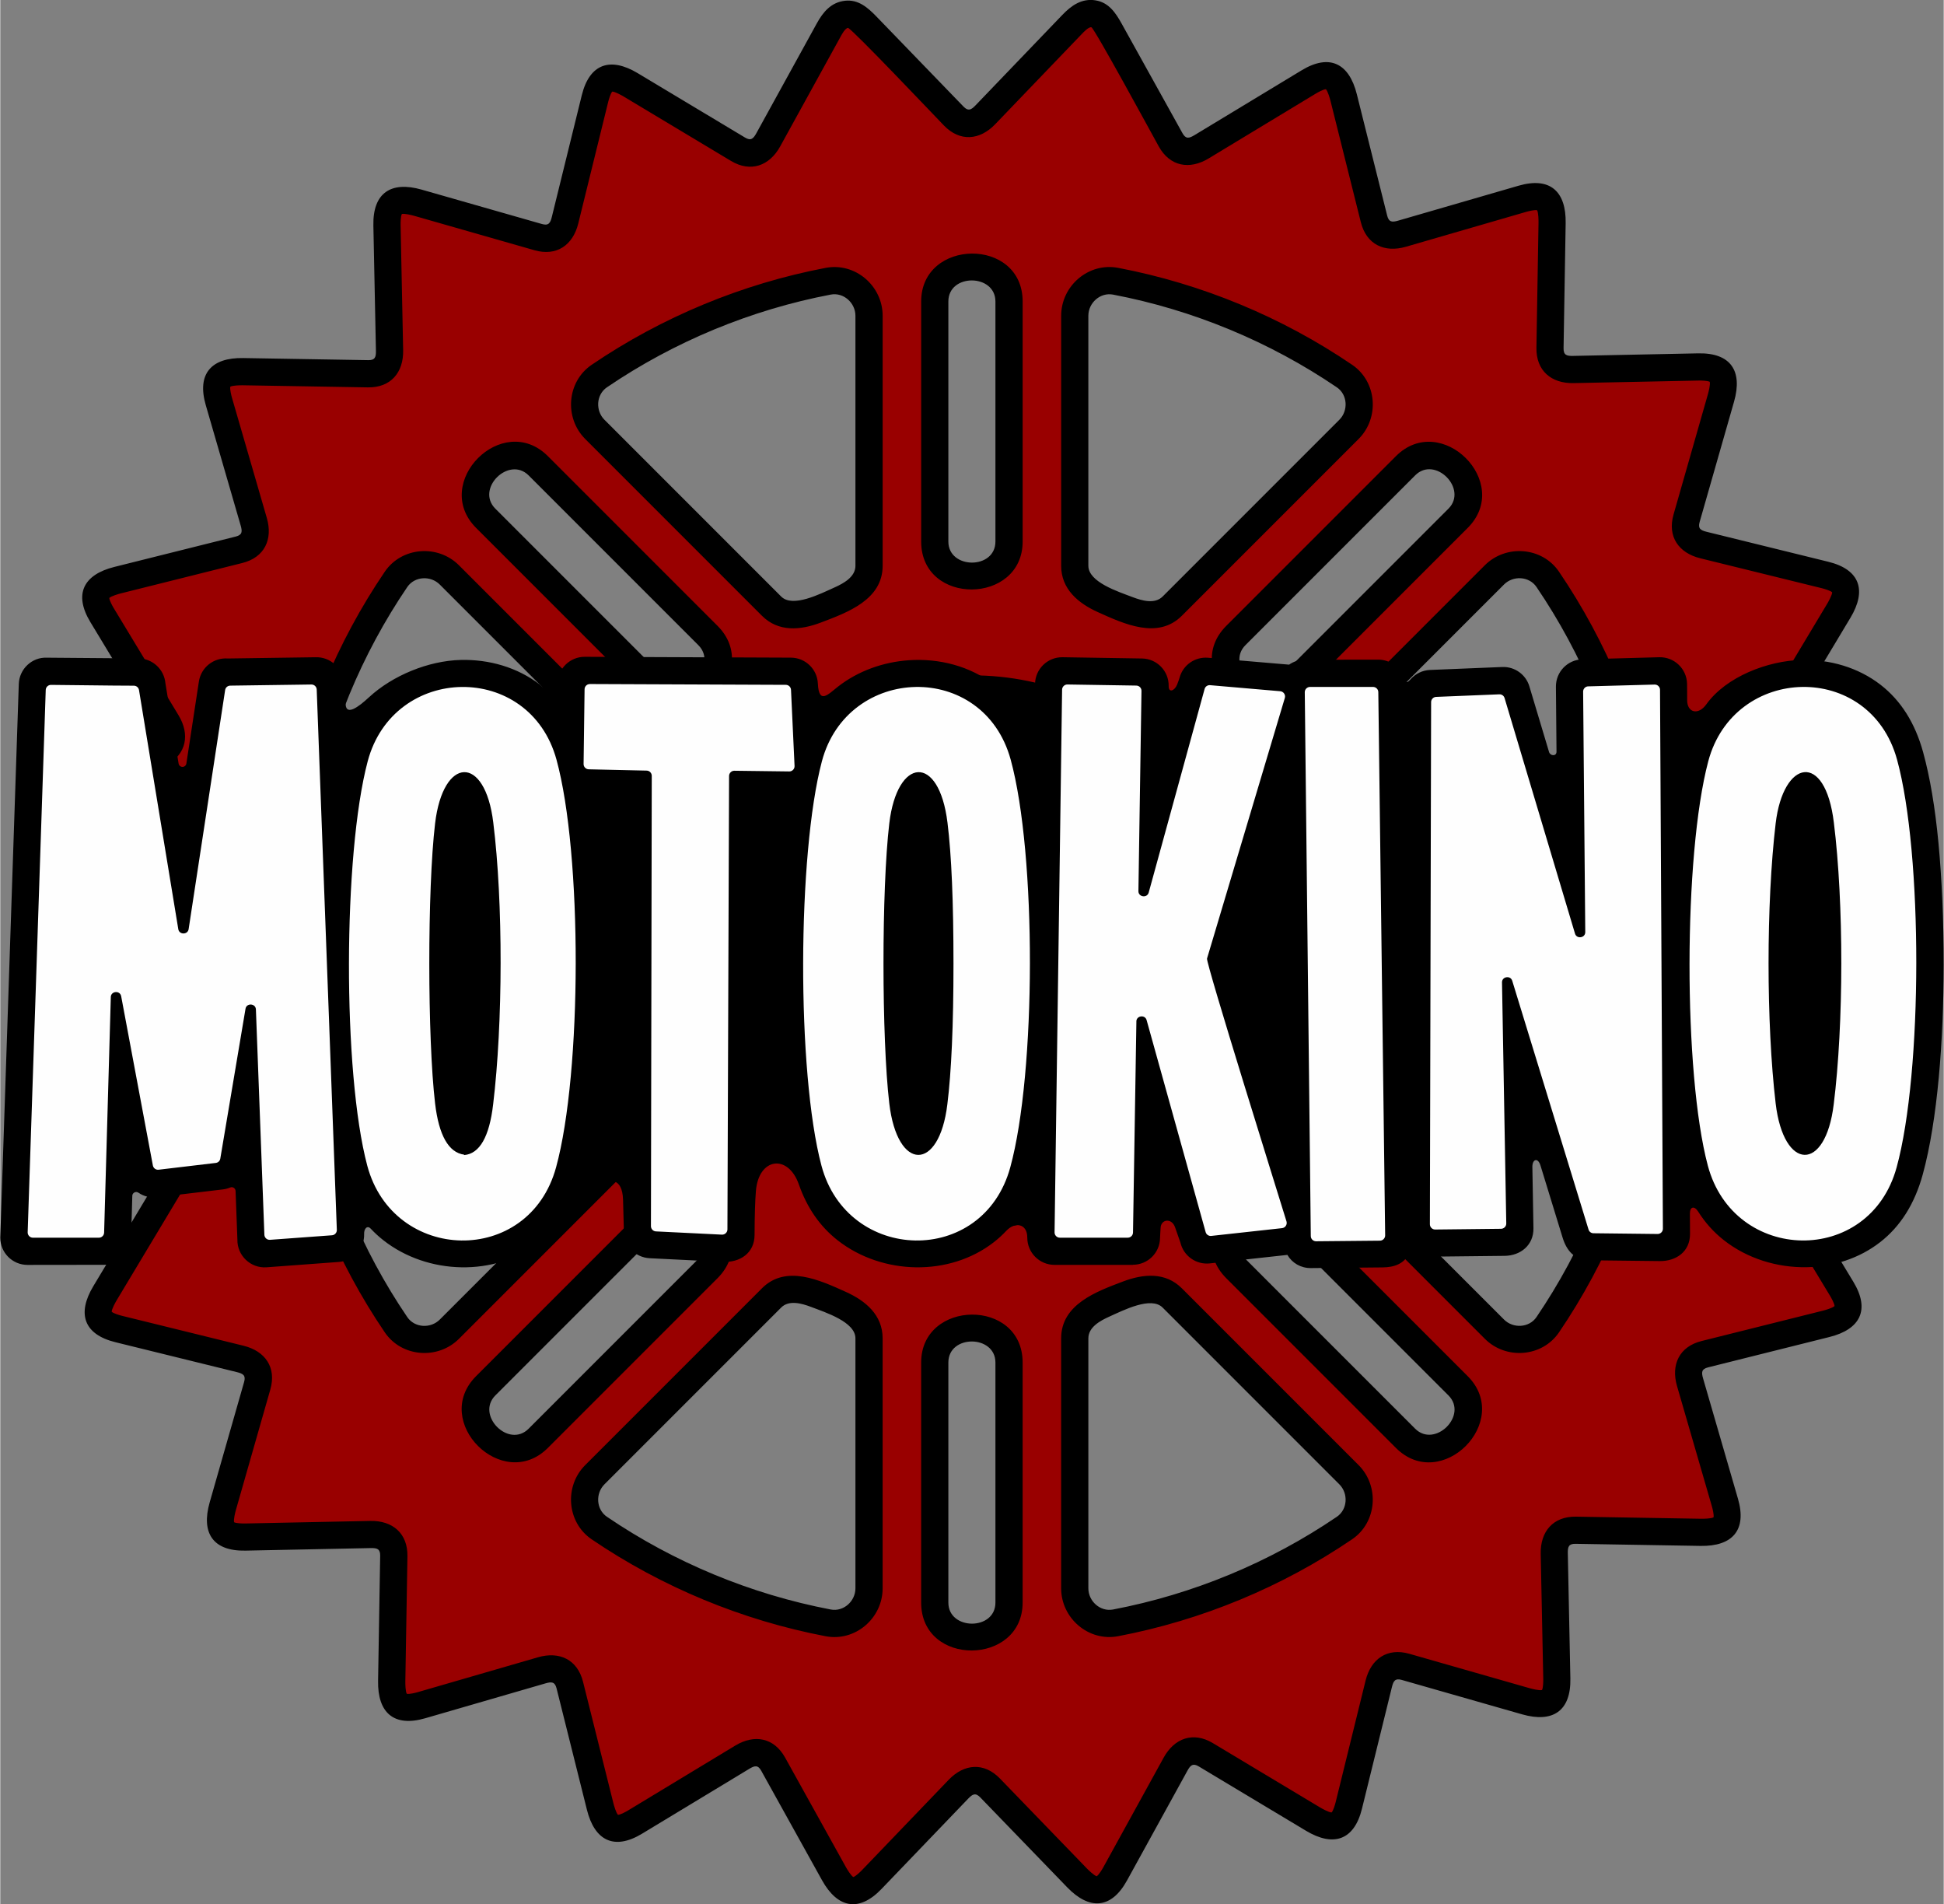
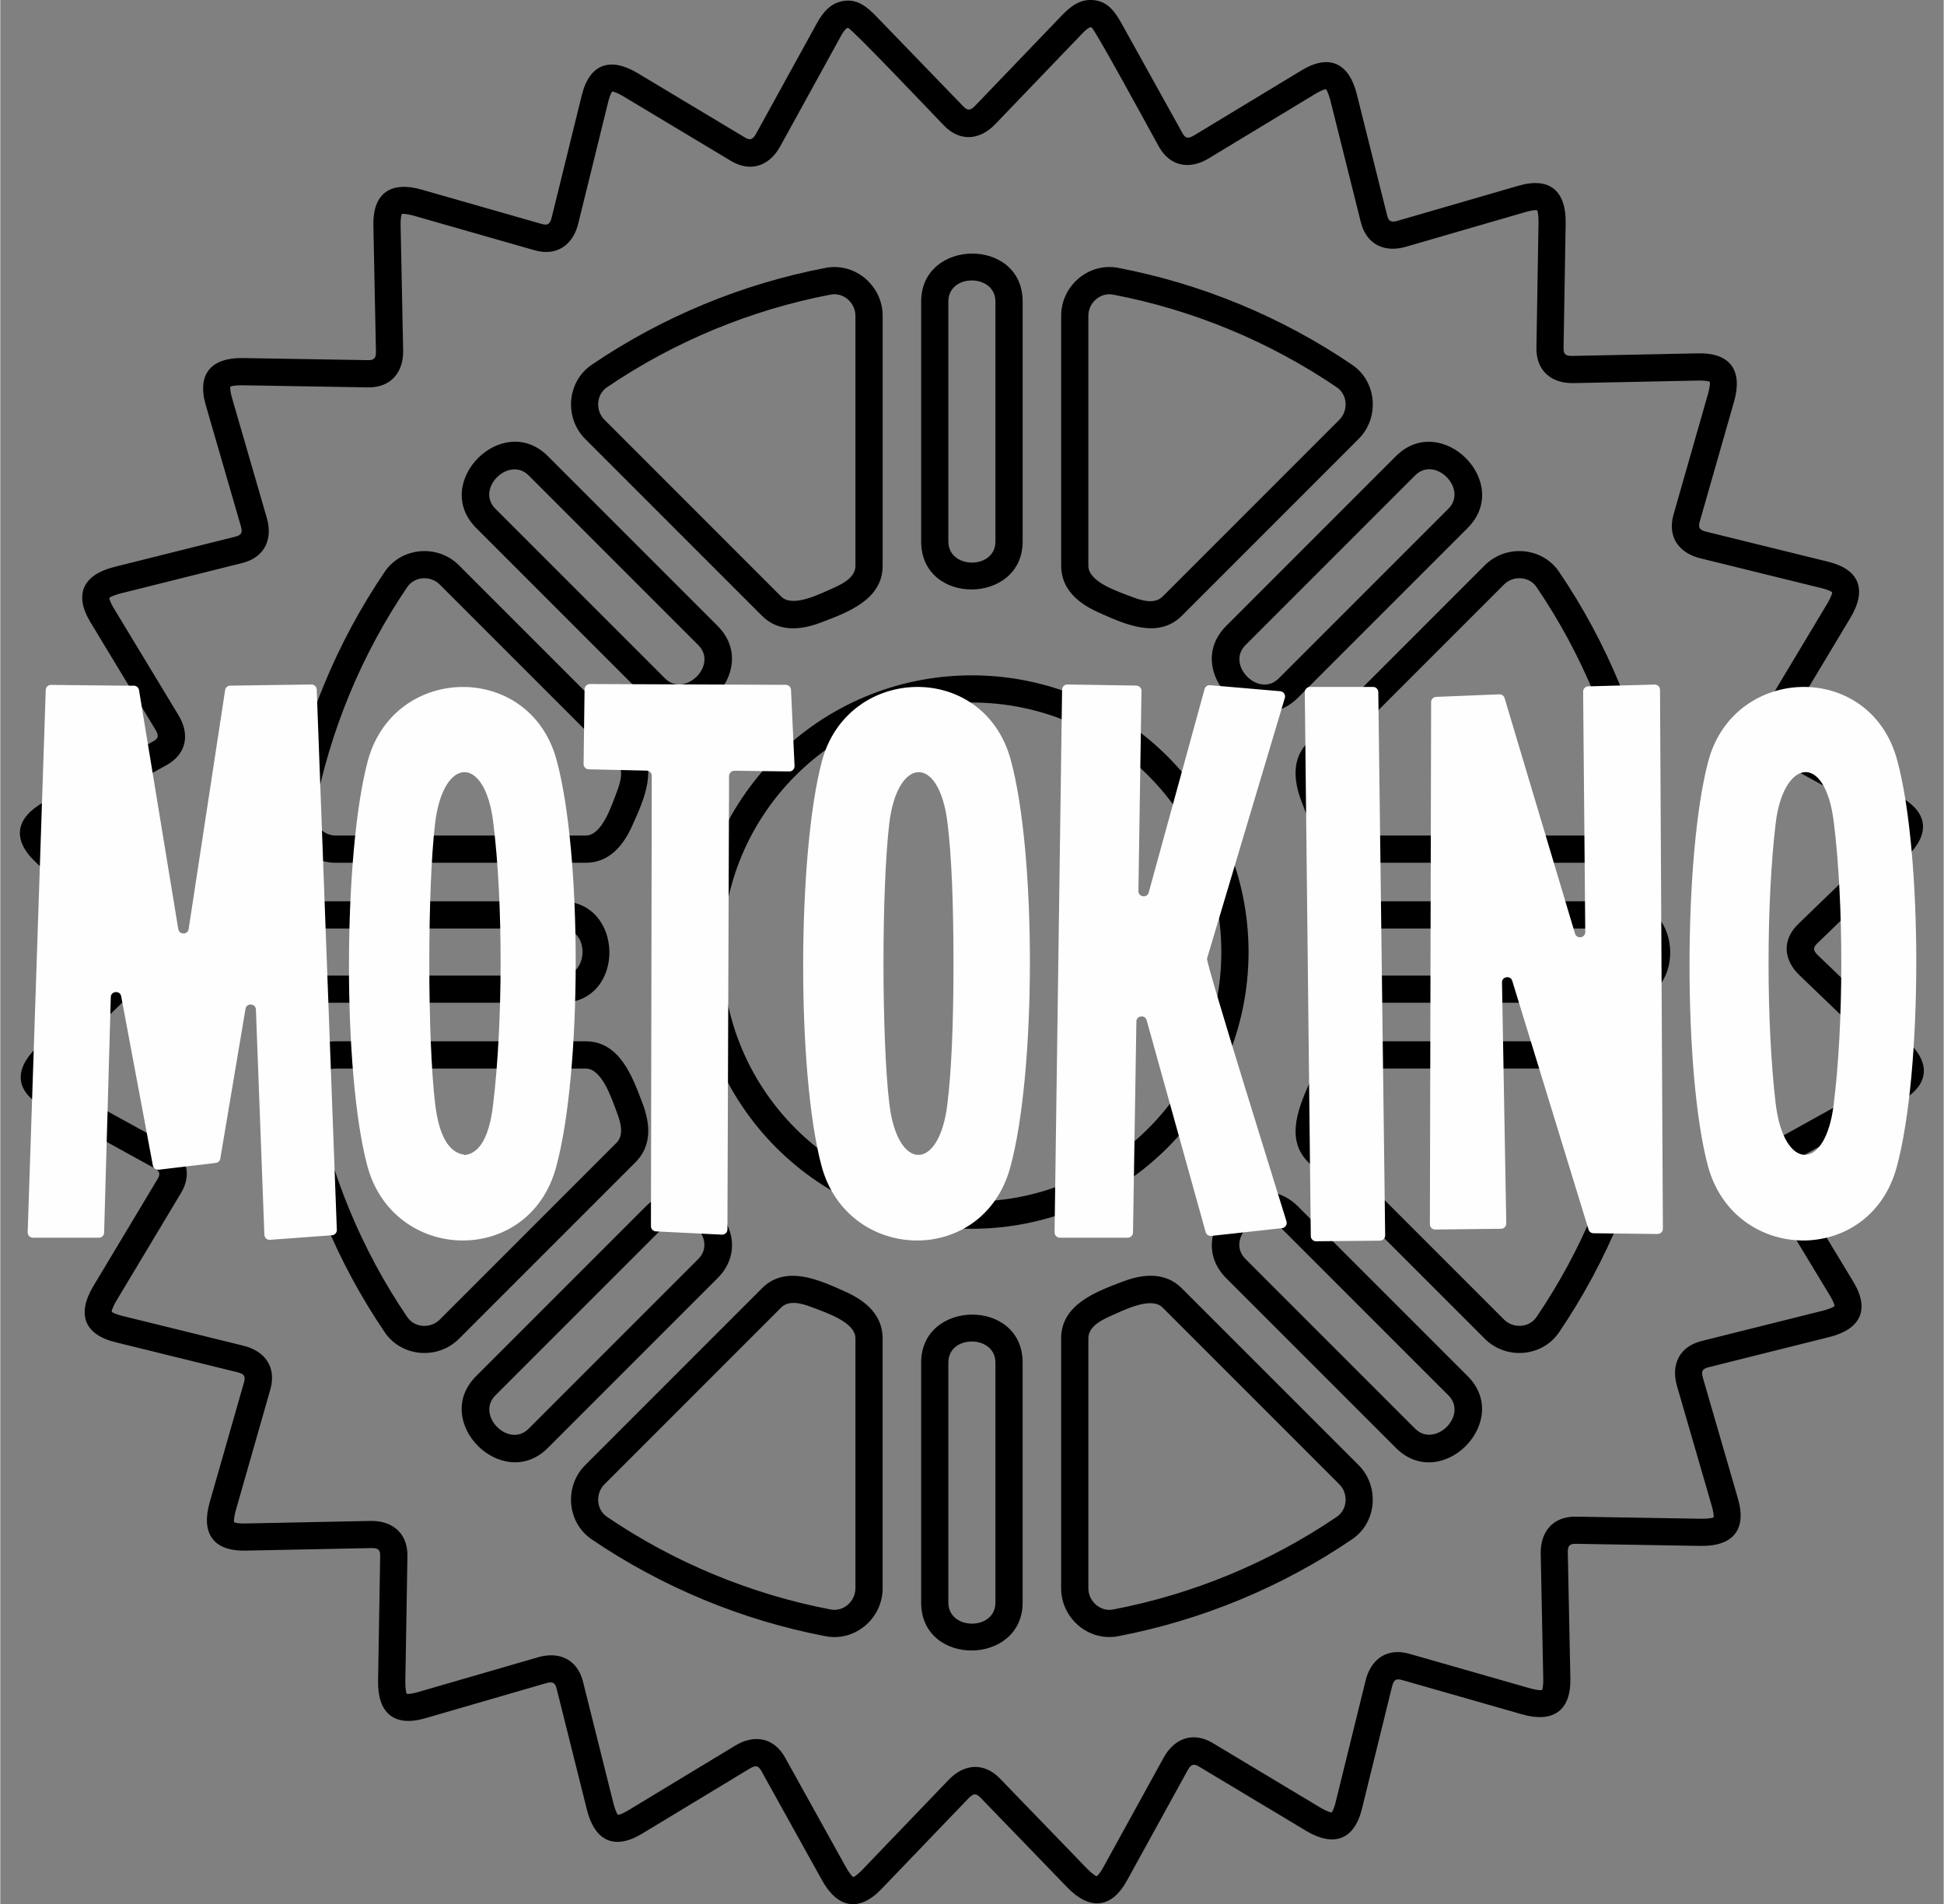
<svg xmlns="http://www.w3.org/2000/svg" xml:space="preserve" width="1066px" height="1044px" version="1.1" shape-rendering="geometricPrecision" text-rendering="geometricPrecision" image-rendering="optimizeQuality" fill-rule="evenodd" clip-rule="evenodd" viewBox="0 0 106600 104429">
  <rect x="0" y="0" width="106600" height="104429" fill="#808080" stroke="none" />
  <g id="Ebene_x0020_1">
-     <path fill="#990000" d="M59957 758c278,42 505,189 906,911l3331 5999c410,739 1025,789 1695,384l5880 -3557c1110,-672 1612,-362 1916,855l1665 6657c205,819 786,1028 1538,810l6600 -1914c1247,-361 1651,68 1630,1321l-115 6861c-14,845 493,1196 1276,1180l6871 -140c1298,-26 1577,493 1232,1698l-1887 6597c-232,812 166,1283 927,1470l6673 1643c1260,310 1396,884 751,1959l-3530 5885c-435,725 -171,1282 515,1660l6020 3314c1137,626 1119,1215 218,2087l-4933 4770c-607,587 -497,1194 68,1737l4957 4760c936,899 767,1463 -330,2072l-5999 3331c-739,410 -790,1025 -384,1695l3557 5880c672,1110 362,1612 -855,1916l-6657 1665c-820,205 -1028,786 -810,1538l1914 6600c361,1247 -67,1651 -1321,1630l-6861 -115c-845,-14 -1196,493 -1180,1276l140 6871c26,1297 -493,1577 -1698,1232l-6597 -1887c-812,-232 -1283,166 -1470,927l-1643 6673c-310,1260 -884,1396 -1959,751l-5884 -3530c-725,-435 -1282,-171 -1660,515l-3314 6020c-626,1137 -1215,1120 -2087,218l-4770 -4933c-587,-607 -1194,-497 -1737,68l-4759 4958c-899,936 -1463,767 -2072,-330l-3331 -5999c-410,-739 -1025,-789 -1695,-384l-5880 3557c-1110,672 -1612,362 -1916,-855l-1665 -6657c-205,-820 -786,-1028 -1538,-810l-6600 1914c-1246,361 -1651,-67 -1630,-1321l115 -6861c14,-845 -493,-1196 -1276,-1180l-6871 140c-1297,26 -1577,-492 -1232,-1698l1886 -6598c232,-812 -166,-1283 -927,-1470l-6673 -1643c-1260,-310 -1396,-884 -751,-1959l3530 -5885c435,-725 171,-1282 -515,-1660l-6020 -3314c-1137,-626 -1120,-1215 -218,-2087l4933 -4770c607,-587 497,-1194 -68,-1737l-4957 -4759c-936,-899 -767,-1463 330,-2072l5999 -3331c739,-410 789,-1025 384,-1695l-3557 -5880c-672,-1110 -362,-1612 855,-1916l6657 -1665c820,-205 1028,-786 810,-1538l-1914 -6600c-361,-1247 67,-1651 1321,-1630l6861 115c845,14 1196,-493 1180,-1276l-140 -6871c-26,-1298 492,-1577 1698,-1232l6598 1887c812,232 1283,-166 1470,-927l1643 -6673c310,-1260 884,-1396 1959,-751l5885 3530c725,435 1282,171 1660,-515l3314 -6020c396,-719 702,-833 976,-863 279,-31 537,51 1111,645l4770 4933c587,607 1194,497 1737,-68l4759 -4958c569,-592 894,-623 1166,-581zm-6662 65880c7968,0 14428,-6460 14428,-14428 0,-7968 -6460,-14428 -14428,-14428 -7968,0 -14428,6460 -14428,14428 0,7968 6460,14428 14428,14428zm23785 -41094l-9307 9308c-1787,1787 1093,4668 2880,2881l9308 -9308c1788,-1788 -1093,-4668 -2881,-2881zm-25822 -9009l0 13163c0,2528 4074,2528 4074,0l0 -13163c0,-2528 -4074,-2528 -4074,0zm7679 14491l0 -13709c0,-1209 1109,-2110 2242,-1894 4478,855 8782,2637 12553,5200 954,649 1101,2070 246,2925l-9693 9693c-656,657 -1566,533 -2433,204 -451,-171 -899,-356 -1338,-554 -846,-381 -1576,-937 -1576,-1865zm-11284 0l0 -13709c0,-1209 -1109,-2110 -2242,-1894 -4478,855 -8783,2637 -12553,5200 -954,649 -1101,2070 -246,2925l9693 9693c656,657 1566,533 2433,204 451,-171 899,-356 1338,-554 846,-381 1576,-937 1576,-1865zm-21024 -2601l9308 9308c1787,1787 4668,-1093 2881,-2881l-9308 -9308c-1787,-1787 -4668,1093 -2881,2881zm7697 12796l-9693 -9693c-855,-855 -2276,-708 -2925,246 -2563,3770 -4345,8075 -5200,12553 -216,1134 685,2242 1894,2242l13708 0c929,0 1484,-730 1865,-1576 198,-439 383,-887 554,-1338 329,-868 452,-1777 -204,-2433zm-16706 13027l13163 0c2528,0 2528,-4074 0,-4074l-13163 0c-2528,0 -2528,4074 0,4074zm14490 3605l-13708 0c-1209,0 -2110,1109 -1894,2242 854,4478 2637,8782 5200,12553 649,954 2070,1101 2925,246l9693 -9693c657,-657 533,-1566 204,-2434 -171,-451 -356,-899 -554,-1338 -381,-846 -937,-1576 -1865,-1576zm-2601 21024l9308 -9308c1787,-1787 -1093,-4668 -2881,-2881l-9308 9308c-1787,1787 1093,4668 2881,2881zm12796 -7697l-9693 9693c-855,855 -708,2276 246,2925 3770,2562 8075,4345 12553,5200 1133,216 2242,-685 2242,-1894l0 -13709c0,-928 -730,-1484 -1576,-1865 -439,-198 -887,-383 -1338,-554 -868,-329 -1777,-452 -2433,204zm13027 16706l0 -13163c0,-2528 -4074,-2528 -4074,0l0 13163c0,2528 4074,2528 4074,0zm3605 -14491l0 13709c0,1209 1109,2110 2242,1894 4478,-855 8782,-2637 12553,-5200 954,-649 1101,-2070 246,-2925l-9693 -9693c-656,-657 -1566,-533 -2433,-204 -451,171 -899,356 -1338,554 -846,381 -1576,937 -1576,1865zm21024 2601l-9308 -9308c-1787,-1787 -4668,1093 -2880,2881l9307 9308c1788,1787 4668,-1093 2881,-2881zm-7697 -12796l9693 9693c855,855 2276,708 2925,-246 2563,-3770 4345,-8075 5200,-12553 216,-1134 -685,-2242 -1894,-2242l-13709 0c-928,0 -1484,730 -1865,1576 -198,439 -384,887 -554,1338 -329,868 -452,1777 204,2434zm16706 -13027l-13163 0c-2528,0 -2528,4074 0,4074l13163 0c2528,0 2528,-4074 0,-4074zm-14491 -3605l13709 0c1209,0 2110,-1109 1894,-2242 -855,-4478 -2637,-8782 -5200,-12553 -649,-954 -2070,-1101 -2925,-246l-9693 9693c-656,656 -533,1566 -204,2433 171,451 356,899 554,1338 381,846 937,1576 1865,1576z" />
    <path fill="black" fill-rule="nonzero" d="M46498 1528c-159,18 -344,369 -406,482l-3314 6020c-586,1065 -1620,1442 -2697,795l-5884 -3530c-109,-65 -477,-272 -629,-273 -95,100 -195,452 -222,562l-1643 6673c-292,1185 -1187,1813 -2400,1466l-6597 -1887c-122,-35 -531,-139 -679,-101 -66,121 -71,487 -69,600l140 6871c25,1220 -678,2058 -1938,2037l-6861 -115c-127,-2 -549,3 -682,78 -32,134 57,489 89,598l1914 6600c340,1172 -122,2164 -1345,2470l-6657 1665c-123,31 -529,146 -638,252 3,138 182,457 241,554l3557 5880c631,1044 442,2122 -660,2734l-5999 3331c-111,62 -474,278 -551,409 39,132 294,394 376,473l4958 4759c880,845 976,1935 70,2811l-4933 4770c-91,88 -386,391 -426,537 72,118 386,305 486,360l6020 3314c1065,586 1442,1620 795,2697l-3530 5885c-65,109 -271,477 -273,629 100,95 452,195 562,222l6673 1643c1185,292 1813,1187 1466,2400l-1886 6598c-35,122 -139,531 -101,679 121,66 487,71 600,69l6871 -140c1220,-25 2058,678 2037,1938l-115 6861c-2,127 3,549 79,681 134,33 488,-57 598,-89l6600 -1914c1172,-340 2164,122 2470,1345l1665 6657c31,123 145,529 252,638 138,-3 457,-182 554,-241l5880 -3557c1044,-631 2122,-442 2733,660l3331 5999c62,111 278,474 409,551 132,-39 394,-294 473,-376l4759 -4957c845,-880 1935,-976 2811,-70l4770 4933c88,91 391,386 537,426 118,-72 305,-386 360,-486l3314 -6020c586,-1065 1620,-1442 2697,-795l5885 3530c109,65 477,271 629,273 95,-100 195,-452 222,-562l1643 -6673c292,-1185 1187,-1813 2400,-1466l6597 1887c122,35 531,139 679,101 66,-121 71,-487 69,-600l-140 -6871c-25,-1220 678,-2058 1938,-2037l6861 115c127,2 549,-3 681,-78 33,-134 -57,-489 -89,-598l-1914 -6600c-340,-1172 122,-2164 1345,-2470l6657 -1665c123,-31 529,-146 638,-252 -3,-138 -182,-457 -241,-554l-3557 -5880c-631,-1044 -442,-2122 660,-2734l5999 -3331c111,-62 474,-278 551,-409 -39,-132 -294,-394 -376,-473l-4957 -4759c-880,-845 -976,-1935 -70,-2811l4933 -4770c91,-88 386,-391 426,-537 -72,-118 -386,-305 -486,-360l-6020 -3314c-1065,-586 -1442,-1620 -795,-2697l3530 -5885c65,-109 271,-477 273,-629 -100,-95 -452,-195 -562,-222l-6673 -1643c-1185,-292 -1813,-1187 -1466,-2400l1886 -6598c35,-122 139,-531 101,-679 -121,-66 -487,-71 -600,-69l-6871 140c-1220,25 -2058,-678 -2037,-1938l115 -6861c2,-127 -3,-549 -78,-681 -134,-33 -489,57 -598,89l-6600 1914c-1172,340 -2164,-122 -2470,-1345l-1665 -6657c-31,-123 -145,-529 -252,-638 -138,3 -457,182 -554,241l-5880 3557c-1044,631 -2121,442 -2733,-660 -317,-571 -3545,-6514 -3697,-6535 -157,-24 -427,269 -516,361l-4759 4957c-845,880 -1935,976 -2811,70 -563,-582 -4973,-5234 -5261,-5355zm6797 65855c-8380,0 -15174,-6794 -15174,-15174 0,-8380 6794,-15174 15174,-15174 8380,0 15174,6794 15174,15174 0,8380 -6794,15174 -15174,15174zm23258 -42368c2478,-2478 6426,1446 3936,3936l-9308 9308c-2478,2478 -6425,-1446 -3936,-3936l9308 -9308zm-26041 -8481c0,-3466 5566,-3543 5566,0l0 13163c0,3466 -5566,3543 -5566,0l0 -13163zm7679 14491l0 -13709c0,-1645 1505,-2937 3128,-2627 4578,874 8978,2696 12832,5315 1364,927 1513,2911 354,4069l-9693 9693c-1318,1318 -3175,447 -4606,-197 -1080,-487 -2016,-1264 -2016,-2546zm-9792 0c0,1864 -1929,2562 -3396,3117 -1108,420 -2319,531 -3225,-375l-9693 -9693c-1158,-1158 -1010,-3143 354,-4069 3855,-2620 8254,-4442 12832,-5315 1623,-310 3128,982 3128,2627l0 13709zm-22298 -2074c-2478,-2478 1446,-6426 3936,-3936l9308 9308c2478,2478 -1446,6425 -3936,3936l-9308 -9308zm8752 11740c1318,1318 447,3175 -197,4606 -487,1080 -1264,2016 -2546,2016l-13708 0c-1645,0 -2937,-1505 -2627,-3128 874,-4578 2696,-8977 5315,-12832 927,-1364 2911,-1513 4069,-354l9693 9693zm-17233 14300c-3466,0 -3543,-5566 0,-5566l13163 0c3466,0 3542,5566 0,5566l-13163 0zm14490 2113c1864,0 2562,1929 3117,3396 420,1108 531,2319 -374,3225l-9693 9693c-1158,1158 -3143,1009 -4069,-354 -2620,-3855 -4442,-8254 -5315,-12832 -310,-1623 982,-3128 2627,-3128l13708 0zm-2074 22297c-2478,2478 -6426,-1446 -3936,-3936l9308 -9308c2479,-2478 6425,1446 3936,3936l-9308 9308zm11741 -8752c1318,-1318 3175,-447 4605,197 1080,487 2016,1264 2016,2546l0 13709c0,1645 -1506,2937 -3128,2627 -4578,-874 -8977,-2695 -12832,-5315 -1364,-927 -1513,-2911 -354,-4069l9693 -9693zm14300 17233c0,3466 -5566,3542 -5566,0l0 -13163c0,-3466 5566,-3543 5566,0l0 13163zm2113 -14491c0,-1864 1929,-2562 3396,-3117 1108,-419 2319,-531 3225,375l9693 9693c1158,1158 1010,3143 -354,4069 -3855,2620 -8254,4442 -12832,5315 -1623,310 -3128,-982 -3128,-2627l0 -13709zm22298 2074c2478,2478 -1446,6426 -3936,3936l-9308 -9308c-2478,-2478 1446,-6425 3936,-3936l9308 9308zm-8752 -11740c-1318,-1318 -447,-3175 197,-4606 487,-1080 1264,-2016 2545,-2016l13709 0c1645,0 2937,1506 2627,3128 -874,4578 -2695,8977 -5315,12832 -927,1364 -2911,1513 -4069,354l-9693 -9693zm17233 -14300c3466,0 3543,5566 0,5566l-13163 0c-3466,0 -3542,-5566 0,-5566l13163 0zm-14491 -2113c-1864,0 -2562,-1929 -3117,-3396 -419,-1108 -531,-2319 375,-3225l9693 -9693c1158,-1158 3143,-1009 4069,354 2620,3855 4442,8254 5315,12832 310,1623 -982,3128 -2627,3128l-13709 0zm-14410 -47293c731,111 1113,685 1446,1286l3331 5999c181,326 357,289 657,108l5880 -3557c1532,-927 2603,-382 3026,1312l1665 6657c91,362 270,372 607,274l6600 -1914c1720,-499 2613,305 2583,2050l-115 6861c-6,373 164,429 515,422l6871 -140c1791,-36 2445,971 1965,2649l-1887 6597c-103,359 48,457 388,541l6673 1643c1738,428 2110,1570 1212,3067l-3530 5884c-192,320 -72,454 235,623l6020 3314c1568,864 1632,2063 377,3277l-4933 4770c-268,260 -187,419 66,662l4958 4759c1292,1240 1042,2415 -484,3262l-5999 3331c-326,181 -290,357 -108,657l3557 5880c927,1532 382,2603 -1312,3026l-6657 1665c-362,91 -372,270 -274,607l1914 6600c498,1720 -305,2613 -2051,2584l-6861 -115c-373,-6 -429,164 -422,515l140 6871c36,1791 -971,2445 -2649,1965l-6597 -1886c-359,-103 -457,48 -541,388l-1643 6673c-428,1738 -1570,2110 -3067,1212l-5885 -3530c-320,-192 -454,-72 -623,235l-3314 6020c-863,1568 -2063,1632 -3277,377l-4770 -4933c-260,-268 -419,-187 -662,66l-4759 4957c-1240,1292 -2415,1042 -3262,-484l-3331 -5999c-181,-326 -357,-289 -657,-108l-5880 3557c-1532,927 -2603,382 -3026,-1312l-1665 -6657c-91,-362 -270,-372 -607,-274l-6600 1914c-1720,498 -2613,-305 -2583,-2050l115 -6861c6,-373 -164,-429 -515,-422l-6871 140c-1791,36 -2445,-971 -1965,-2649l1887 -6597c103,-359 -48,-457 -388,-541l-6673 -1643c-1738,-428 -2110,-1570 -1212,-3067l3530 -5885c192,-320 72,-453 -235,-623l-6020 -3314c-1568,-864 -1632,-2063 -377,-3277l4933 -4770c268,-260 187,-419 -66,-662l-4957 -4759c-1292,-1241 -1042,-2415 484,-3263l5999 -3331c327,-181 289,-357 108,-657l-3557 -5880c-927,-1532 -382,-2603 1312,-3026l6657 -1665c362,-91 372,-270 274,-607l-1914 -6600c-499,-1720 305,-2613 2050,-2583l6861 115c373,6 429,-164 422,-515l-140 -6871c-37,-1791 971,-2445 2649,-1965l6598 1886c359,103 457,-48 541,-388l1643 -6673c428,-1738 1570,-2110 3067,-1212l5885 3530c320,192 453,72 623,-235l3314 -6020c348,-633 788,-1161 1547,-1245 735,-82 1252,374 1730,868l4770 4933c259,269 419,187 662,-66l4759 -4957c500,-521 1061,-917 1816,-802zm-6774 65871c7557,0 13682,-6125 13682,-13682 0,-7557 -6125,-13682 -13682,-13682 -7556,0 -13682,6125 -13682,13682 0,7557 6125,13682 13682,13682zm24313 -39820l-9308 9308c-1082,1082 729,2922 1826,1825l9308 -9308c1082,-1082 -729,-2922 -1826,-1826zm-25604 -9536l0 13163c0,1530 2582,1550 2582,0l0 -13163c0,-1530 -2582,-1550 -2582,0zm7679 14491c0,894 1612,1411 2432,1722 498,189 1208,399 1642,-34l9693 -9693c499,-499 457,-1376 -138,-1780 -3686,-2505 -7895,-4248 -12273,-5084 -705,-135 -1356,453 -1356,1161l0 13709zm-12776 0l0 -13709c0,-708 -652,-1296 -1356,-1161 -4378,835 -8587,2578 -12273,5084 -595,404 -637,1281 -138,1780l9693 9693c632,632 2137,-142 2938,-502 486,-219 1137,-572 1137,-1185zm-19750 -3129l9308 9308c1082,1082 2922,-729 1825,-1825l-9308 -9308c-1082,-1082 -2922,729 -1825,1826zm6642 13851l-9693 -9693c-499,-499 -1376,-457 -1780,138 -2505,3686 -4248,7895 -5084,12273 -135,705 453,1356 1161,1356l13708 0c894,0 1412,-1614 1722,-2432 189,-498 399,-1208 -34,-1642zm-16178 11753l13163 0c1530,0 1550,-2582 0,-2582l-13163 0c-1530,0 -1550,2582 0,2582zm14490 5097l-13708 0c-708,0 -1296,652 -1161,1357 835,4378 2578,8587 5084,12273 404,595 1281,637 1780,138l9693 -9693c434,-434 223,-1143 34,-1642 -310,-819 -828,-2432 -1722,-2432zm-3129 19750l9308 -9308c1082,-1082 -729,-2922 -1825,-1825l-9308 9308c-1082,1082 729,2922 1825,1826zm13851 -6642l-9693 9693c-499,499 -457,1376 138,1780 3686,2505 7895,4248 12273,5084 705,135 1356,-453 1356,-1161l0 -13709c0,-894 -1613,-1411 -2432,-1722 -498,-189 -1208,-399 -1642,34zm11753 16178l0 -13163c0,-1530 -2582,-1550 -2582,0l0 13163c0,1530 2582,1550 2582,0zm5097 -14491l0 13709c0,708 652,1296 1356,1161 4378,-835 8587,-2578 12273,-5084 595,-404 637,-1281 138,-1780l-9693 -9693c-632,-632 -2138,142 -2937,502 -486,219 -1137,572 -1137,1185zm19750 3129l-9308 -9308c-1082,-1082 -2922,729 -1826,1825l9308 9308c1082,1082 2922,-729 1826,-1826zm-6642 -13851l9693 9693c499,499 1376,457 1780,-138 2505,-3686 4248,-7895 5084,-12273 135,-705 -453,-1356 -1161,-1356l-13709 0c-894,0 -1412,1614 -1722,2432 -189,498 -399,1208 34,1642zm16178 -11753l-13163 0c-1530,0 -1550,2582 0,2582l13163 0c1530,0 1550,-2582 0,-2582zm-14491 -5097l13709 0c708,0 1296,-652 1161,-1357 -835,-4378 -2578,-8587 -5084,-12273 -404,-595 -1281,-637 -1780,-138l-9693 9693c-632,632 142,2138 502,2937 219,486 572,1137 1185,1137z" />
-     <path fill="black" fill-rule="nonzero" d="M7242 65579l-66 2334c-22,808 -684,1448 -1488,1447l-4194 5c-825,0 -1494,-669 -1494,-1494l1016 -30364c26,-814 720,-1480 1540,-1441l5014 40c780,0 1420,598 1488,1360l724 4408c17,105 107,181 214,180 107,0 195,-77 212,-183l686 -4494c117,-779 816,-1326 1589,-1267l4804 -68c822,-32 1514,608 1546,1429l114 1190c54,563 664,145 1270,-417 1300,-1205 3271,-2009 5033,-2054 1556,-40 3119,403 4354,1359 401,397 946,491 964,-61 10,-818 677,-1473 1493,-1470l11305 46c798,3 1447,634 1480,1424 56,1171 572,581 1105,165 1102,-860 2480,-1350 3884,-1447 1662,-115 3360,321 4681,1343 1147,888 2223,1334 2242,-38 10,-822 684,-1480 1505,-1470l4361 69c822,13 1477,689 1464,1511 -9,384 316,275 461,-74 73,-177 129,-355 137,-386 191,-703 856,-1150 1557,-1092l4451 379c238,-167 528,-266 842,-269l4045 -6c653,0 1208,419 1411,1003 124,356 244,208 376,63 264,-291 636,-484 1055,-500l3965 -162c694,-27 1296,426 1485,1062l1079 3598c68,226 411,247 409,-15l-32 -3567c-6,-814 642,-1480 1453,-1499l4217 -115c822,-19 1503,631 1523,1453 7,297 3,599 5,896 -4,695 612,849 1049,238 1095,-1530 3387,-2391 5202,-2438 1556,-40 3120,403 4355,1359 1121,868 1901,2106 2341,3714 376,1371 655,3030 839,4976 182,1926 288,4263 285,6684 -5,4126 -330,8495 -1147,11478 -440,1605 -1217,2844 -2335,3715 -1151,897 -2582,1348 -4027,1375 -1624,30 -3265,-474 -4547,-1481 -556,-437 -1026,-959 -1410,-1568 -210,-332 -456,-280 -454,113l6 1108c4,983 -769,1502 -1662,1492l-3856 -44c-822,-6 -1255,-538 -1471,-1243l-1211 -3948c-143,-467 -455,-359 -447,81l59 3355c14,921 -702,1502 -1579,1512l-4091 45c-310,2 -599,-90 -838,-251 -108,-72 -253,-34 -312,82 -292,576 -827,752 -1460,758l-3928 37c-553,4 -1029,-277 -1289,-723l-4258 467c-756,80 -1441,-420 -1609,-1143l-293 -837c-187,-534 -780,-446 -794,38 -5,155 -27,337 -30,552 -13,814 -677,1464 -1488,1464l0 6 -4301 0c-825,0 -1493,-669 -1493,-1494 0,-776 -677,-878 -1145,-379 -213,227 -442,436 -688,628 -1218,949 -2742,1399 -4266,1379 -1544,-21 -3088,-526 -4308,-1485 -966,-759 -1674,-1778 -2122,-3059 -592,-1691 -2211,-1470 -2357,364 -44,551 -69,1322 -73,2400 0,1008 -813,1524 -1722,1480l-4030 -199c-822,-39 -1456,-736 -1418,-1558l-44 -1653c-40,-1232 -766,-1179 -1302,-706 -228,201 -634,663 -891,906 -1090,1030 -1194,1207 -2380,2131 -2452,1911 -6149,1799 -8574,-106 -246,-193 -475,-403 -688,-630 -205,-219 -377,13 -367,283 28,804 -587,1482 -1383,1537l-3972 294c-874,62 -1616,-650 -1596,-1523l-100 -2663c-6,-151 -159,-249 -298,-190 -126,53 -261,89 -400,105l-3613 430c-373,44 -730,-53 -1017,-250 -141,-96 -332,1 -337,171z" />
    <path fill="#FEFEFE" fill-rule="nonzero" d="M6063 54674l-367 12920c-4,155 -132,279 -287,279l-3619 0c-161,0 -292,-136 -287,-297l991 -29741c5,-155 133,-278 289,-277 1525,11 3036,41 4544,44 141,0 260,101 283,240l2155 13113c52,314 519,311 567,-3l2002 -13109c21,-140 138,-242 280,-244l4452 -62c156,-2 285,121 291,276l1104 29630c6,154 -112,286 -266,297l-3400 249c-161,12 -302,-114 -308,-275l-465 -12359c-13,-336 -514,-368 -570,-37l-1383 8218c-21,128 -121,222 -249,237l-3133 372c-150,18 -288,-83 -316,-232l-1739 -9283c-62,-328 -559,-289 -569,45zm20979 -9564c-452,-3749 -2755,-3643 -3192,46 -428,3620 -419,11793 0,15354 207,1753 742,2694 1592,2809l0 23c850,-69 1385,-1003 1592,-2778 536,-4442 555,-11053 8,-15453zm3444 18905c-1498,5471 -8932,5255 -10356,-92 -1355,-5090 -1330,-17073 23,-22173 1419,-5352 8877,-5492 10356,-92 1416,5171 1403,17150 -23,22357zm1853 -26504l10748 44c153,1 278,121 285,273l195 4176c8,164 -127,303 -290,300l-3011 -38c-158,-2 -290,128 -291,286l-90 24867c0,162 -139,293 -301,286l-3621 -178c-153,-7 -273,-134 -273,-287l45 -24695c0,-156 -125,-284 -281,-287l-3177 -71c-157,-3 -283,-134 -281,-291l54 -4100c2,-157 131,-284 288,-283zm19945 15337c0,-3375 -107,-5955 -329,-7738 -465,-3793 -2761,-3598 -3192,46 -427,3607 -421,11782 0,15354 442,3754 2737,3755 3184,54 222,-1776 337,-4347 337,-7715zm3115 11167c-1498,5472 -8932,5254 -10356,-92 -1365,-5128 -1320,-17109 23,-22173 1407,-5307 8865,-5538 10356,-92 1419,5183 1400,17162 -23,22357zm6918 -8000l-186 11575c-3,156 -130,282 -287,282l-3728 0c-159,0 -289,-132 -287,-291l413 -29762c2,-157 134,-285 291,-283l3781 60c158,3 285,133 282,291l-168 10980c-5,328 477,397 564,80l3066 -11163c37,-135 162,-222 301,-210l3850 332c179,16 302,196 250,368l-4268 14290c-71,238 3932,13020 4359,14416 52,170 -66,350 -243,369l-3883 426c-141,15 -270,-72 -308,-208l-3238 -11626c-86,-311 -558,-250 -563,72zm9522 -18345l3460 0c157,0 285,127 287,283l376 29792c2,157 -127,289 -284,291l-3505 33c-158,1 -288,-126 -290,-284l-330 -29825c-2,-158 129,-290 287,-290zm15261 -31l3643 -99c159,-4 294,126 295,285l158 29556c1,159 -131,290 -290,288l-3517 -40c-127,-1 -234,-81 -271,-203l-4186 -13643c-95,-309 -567,-234 -561,89l234 13220c3,158 -126,290 -284,292l-3615 40c-159,2 -290,-129 -290,-288l67 -28634c0,-154 122,-280 275,-286l3467 -141c133,-5 248,77 287,205l3864 12919c93,310 565,239 562,-85l-117 -13187c-1,-156 123,-285 279,-289zm13473 7470c-475,-3934 -2778,-3455 -3192,46 -521,4406 -518,10948 0,15354 438,3717 2733,3787 3184,54 552,-4413 557,-11041 8,-15453zm3444 18905c-1492,5450 -8927,5276 -10356,-92 -1346,-5055 -1339,-17035 23,-22173 1408,-5310 8865,-5535 10356,-92 1410,5148 1410,17125 -23,22357z" />
  </g>
</svg>